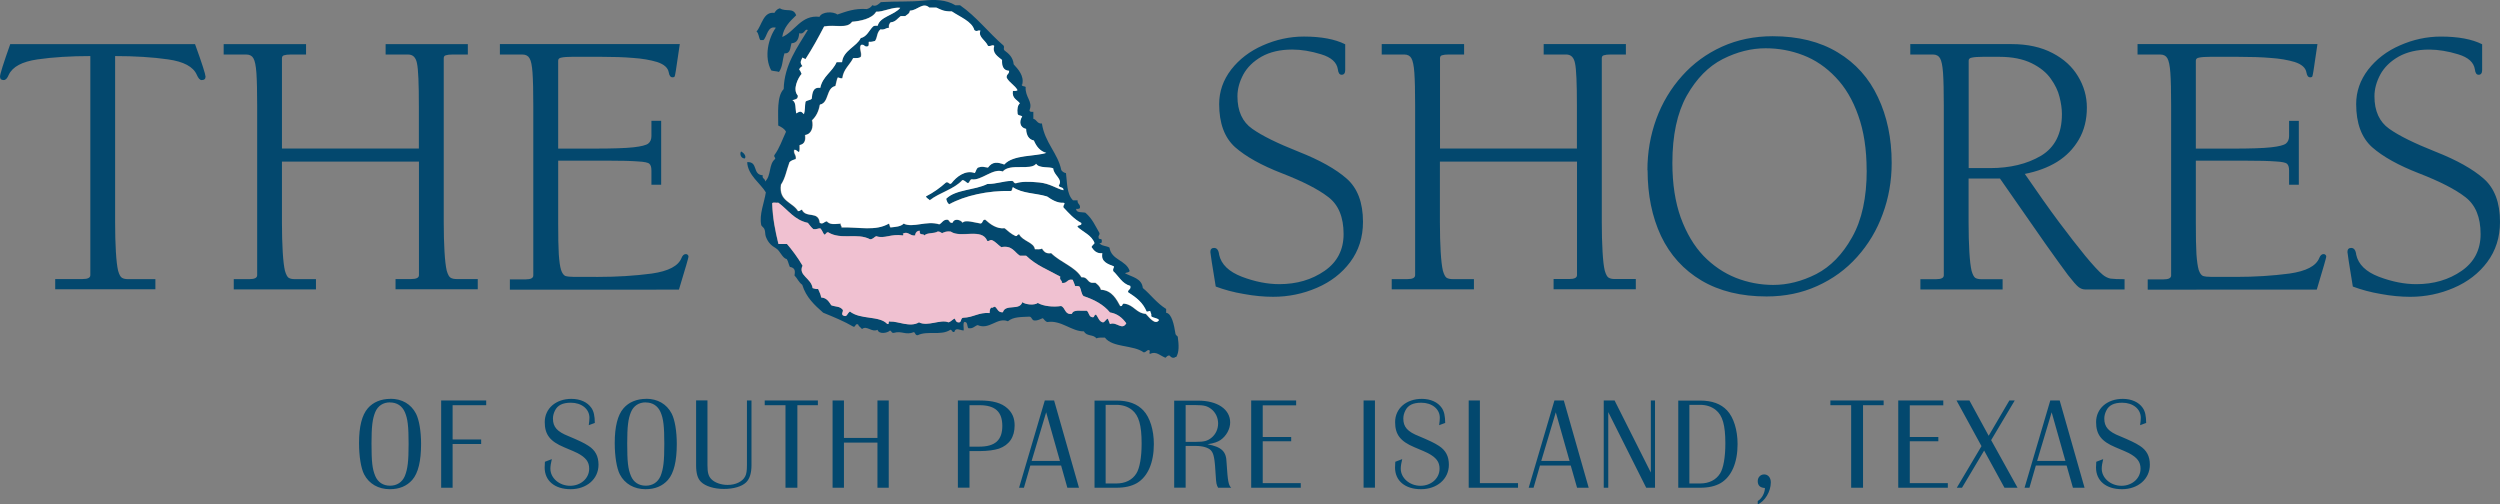
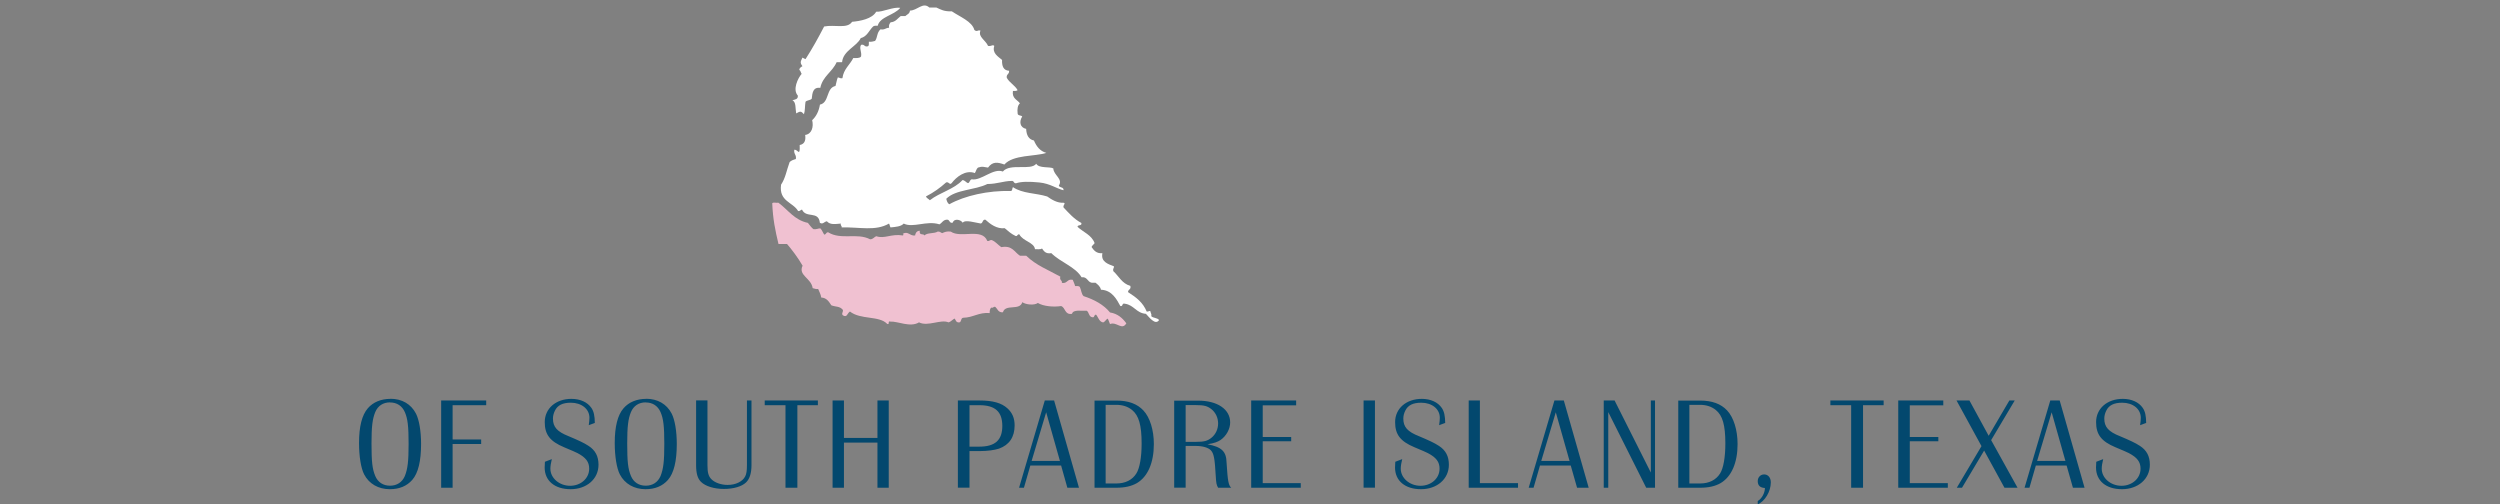
<svg xmlns="http://www.w3.org/2000/svg" id="the_shores_logo_bannerBG" viewBox="0 0  292.52 59.02" width=" 292.52" height="59.02" version="1.1">
  <rect x="0" y="0" width="292.52" height="59.02" fill="#808080" stroke="none" />
-   <path d="m 290.43,5.16 v 3.04 c 0,0.36 -0.14,0.55 -0.41,0.55 -0.25,0 -0.39,-0.21 -0.44,-0.63 -0.12,-0.82 -0.77,-1.41 -1.97,-1.77 -1.18,-0.36 -2.3,-0.54 -3.37,-0.55 -1.41,0 -2.61,0.28 -3.59,0.83 -0.96,0.55 -1.68,1.25 -2.14,2.1 -0.45,0.85 -0.68,1.69 -0.68,2.54 0,1.72 0.58,2.99 1.73,3.8 1.15,0.82 2.97,1.71 5.44,2.69 2.48,0.98 4.35,2.03 5.62,3.15 1.27,1.12 1.9,2.81 1.9,5.05 0,1.81 -0.5,3.37 -1.49,4.7 -0.98,1.31 -2.28,2.32 -3.91,3.02 -1.62,0.7 -3.32,1.05 -5.11,1.05 -1.09,0 -2.24,-0.11 -3.43,-0.33 -1.19,-0.2 -2.29,-0.5 -3.28,-0.87 -0.42,-2.56 -0.63,-3.91 -0.63,-4.04 0,-0.32 0.14,-0.48 0.44,-0.48 0.33,0 0.53,0.27 0.59,0.81 0.25,1.12 1.13,1.98 2.64,2.56 1.53,0.58 2.99,0.87 4.39,0.87 2.04,0 3.8,-0.52 5.29,-1.55 1.49,-1.03 2.23,-2.47 2.23,-4.31 0,-1.98 -0.6,-3.42 -1.79,-4.33 -1.19,-0.92 -3,-1.84 -5.42,-2.78 -2.4,-0.93 -4.23,-1.95 -5.49,-3.06 -1.24,-1.12 -1.86,-2.8 -1.86,-5.05 0,-1.46 0.47,-2.8 1.4,-4.02 0.95,-1.22 2.18,-2.17 3.72,-2.84 1.54,-0.68 3.14,-1.03 4.79,-1.03 2.03,0 3.64,0.3 4.83,0.9 m -40.32,1.2 v -1.22 h 21.05 l -0.46,3.1 c -0.06,0.35 -0.1,0.57 -0.13,0.66 -0.03,0.09 -0.12,0.13 -0.26,0.13 -0.23,0 -0.38,-0.19 -0.44,-0.57 -0.09,-0.54 -0.54,-0.95 -1.36,-1.22 -0.83,-0.25 -1.78,-0.41 -2.84,-0.48 -1.05,-0.09 -2.31,-0.13 -3.78,-0.13 h -3.32 c -0.55,0 -0.97,0.03 -1.25,0.09 -0.26,0.04 -0.39,0.16 -0.39,0.35 v 10.3 h 4.24 c 2.13,0 3.64,-0.05 4.55,-0.15 0.92,-0.1 1.5,-0.25 1.75,-0.44 0.25,-0.2 0.37,-0.5 0.37,-0.87 v -1.79 h 1.14 v 7.48 h -1.14 v -1.66 c 0,-0.39 -0.08,-0.66 -0.24,-0.79 -0.15,-0.15 -0.6,-0.24 -1.36,-0.28 -0.76,-0.06 -1.97,-0.09 -3.63,-0.09 h -5.68 v 7.26 c 0,1.65 0.02,2.88 0.07,3.69 0.06,0.82 0.15,1.42 0.26,1.82 0.13,0.39 0.3,0.63 0.5,0.72 0.22,0.07 0.55,0.11 1.01,0.11 h 2.86 c 2.2,0 4.28,-0.13 6.25,-0.39 1.97,-0.28 3.13,-0.89 3.5,-1.84 0.12,-0.29 0.28,-0.44 0.5,-0.44 0.1,0 0.17,0.03 0.22,0.09 0.06,0.04 0.09,0.12 0.09,0.22 0,0.1 -0.37,1.39 -1.11,3.85 H 251.3 v -1.2 h 1.84 c 0.6,0 0.9,-0.15 0.9,-0.46 v -19.82 c 0,-1.76 -0.03,-3.06 -0.09,-3.89 -0.06,-0.85 -0.18,-1.41 -0.35,-1.7 -0.16,-0.29 -0.44,-0.44 -0.83,-0.44 h -2.65 z m -19.76,0.7 v 12.59 h 2.49 c 2.35,0 4.34,-0.48 5.97,-1.44 1.63,-0.98 2.45,-2.6 2.45,-4.88 0,-0.63 -0.1,-1.3 -0.28,-2.01 -0.17,-0.71 -0.52,-1.43 -1.03,-2.14 -0.5,-0.71 -1.25,-1.32 -2.25,-1.81 -1.01,-0.49 -2.26,-0.74 -3.76,-0.74 h -1.95 c -0.55,0 -0.97,0.03 -1.25,0.09 -0.26,0.04 -0.39,0.16 -0.39,0.35 m -2.91,25.12 v -19.8 c 0,-1.76 -0.03,-3.06 -0.09,-3.89 -0.06,-0.85 -0.18,-1.41 -0.35,-1.7 -0.16,-0.29 -0.44,-0.44 -0.83,-0.44 h -2.65 v -1.22 h 11.83 c 1.88,0 3.48,0.35 4.81,1.05 1.33,0.69 2.32,1.6 2.99,2.73 0.68,1.12 1.03,2.34 1.03,3.65 0,1.41 -0.31,2.66 -0.94,3.74 -0.63,1.08 -1.48,1.95 -2.56,2.62 -1.08,0.66 -2.33,1.12 -3.76,1.4 1.53,2.23 2.86,4.11 4,5.64 1.14,1.52 2.16,2.83 3.08,3.96 0.92,1.11 1.6,1.84 2.05,2.21 0.29,0.23 0.59,0.38 0.9,0.44 0.31,0.04 0.85,0.07 1.64,0.07 v 1.2 h -4.61 c -0.26,0 -0.52,-0.09 -0.77,-0.28 -0.25,-0.19 -0.66,-0.66 -1.25,-1.42 -0.57,-0.76 -1.44,-1.97 -2.62,-3.63 -1.17,-1.68 -2.94,-4.23 -5.33,-7.65 h -3.67 v 5.16 c 0,1.28 0.03,2.43 0.09,3.43 0.06,1.01 0.15,1.74 0.26,2.21 0.13,0.45 0.28,0.73 0.44,0.83 0.18,0.1 0.4,0.15 0.68,0.15 h 2.51 v 1.2 h -9.62 v -1.2 h 1.84 c 0.6,0 0.9,-0.15 0.9,-0.46 m -9.03,-12.28 c 0,-2.46 -0.33,-4.6 -0.98,-6.41 -0.64,-1.82 -1.52,-3.31 -2.65,-4.48 -1.12,-1.18 -2.39,-2.04 -3.8,-2.58 -1.4,-0.54 -2.86,-0.81 -4.39,-0.81 -1.68,0 -3.35,0.42 -5.03,1.27 -1.66,0.85 -3.06,2.27 -4.2,4.28 -1.12,2.01 -1.68,4.63 -1.68,7.87 0,2.45 0.33,4.58 0.98,6.4 0.67,1.82 1.56,3.32 2.67,4.48 1.12,1.15 2.38,2 3.78,2.56 1.4,0.55 2.86,0.83 4.37,0.83 1.68,0 3.35,-0.42 5.03,-1.27 1.67,-0.86 3.07,-2.29 4.2,-4.31 1.14,-2.01 1.71,-4.63 1.71,-7.85 m -25.66,0 c 0,-2.07 0.34,-4.06 1.03,-5.97 0.7,-1.91 1.71,-3.59 3.02,-5.05 1.31,-1.47 2.87,-2.61 4.68,-3.43 1.82,-0.82 3.8,-1.22 5.92,-1.22 3,0 5.54,0.63 7.63,1.9 2.08,1.25 3.65,3 4.7,5.25 1.06,2.23 1.6,4.79 1.6,7.67 0,2.11 -0.35,4.11 -1.05,5.99 -0.68,1.88 -1.68,3.55 -2.99,5.01 -1.3,1.46 -2.86,2.59 -4.68,3.41 -1.81,0.82 -3.78,1.22 -5.92,1.22 -2.97,0 -5.51,-0.62 -7.61,-1.86 -2.1,-1.25 -3.68,-2.99 -4.74,-5.22 -1.05,-2.24 -1.57,-4.81 -1.57,-7.69 m -8.28,-1.01 h -16.02 v 7.13 c 0,1.28 0.03,2.43 0.09,3.43 0.06,1.01 0.15,1.74 0.26,2.21 0.13,0.45 0.28,0.73 0.44,0.83 0.18,0.1 0.4,0.15 0.68,0.15 h 2.51 v 1.2 h -9.62 v -1.2 h 1.84 c 0.6,0 0.89,-0.15 0.9,-0.46 v -19.79 c 0,-1.76 -0.03,-3.06 -0.09,-3.89 -0.06,-0.85 -0.18,-1.41 -0.35,-1.7 -0.16,-0.29 -0.44,-0.44 -0.83,-0.44 h -2.64 v -1.22 h 9.64 v 1.22 h -1.79 c -0.35,0 -0.61,0.03 -0.79,0.09 -0.16,0.04 -0.24,0.16 -0.24,0.35 v 10.56 h 16.02 v -4.96 c 0,-2.65 -0.07,-4.32 -0.22,-5.01 -0.13,-0.68 -0.47,-1.03 -1.03,-1.03 h -2.64 v -1.22 h 9.62 v 1.22 h -1.79 c -0.35,0 -0.61,0.03 -0.79,0.09 -0.16,0.04 -0.24,0.16 -0.24,0.35 v 19.21 c 0,1.28 0.03,2.43 0.09,3.43 0.06,1.01 0.14,1.74 0.26,2.21 0.13,0.45 0.28,0.73 0.46,0.83 0.18,0.1 0.4,0.15 0.68,0.15 h 2.49 v 1.2 h -9.62 v -1.2 h 1.84 c 0.6,0 0.9,-0.15 0.9,-0.46 v -13.29 z m -27.1,-13.75 v 3.04 c 0,0.36 -0.14,0.55 -0.42,0.55 -0.25,0 -0.39,-0.21 -0.44,-0.63 -0.12,-0.82 -0.77,-1.41 -1.97,-1.77 -1.18,-0.36 -2.3,-0.55 -3.37,-0.55 -1.41,0 -2.61,0.28 -3.59,0.83 -0.96,0.55 -1.68,1.25 -2.14,2.1 -0.45,0.85 -0.68,1.69 -0.68,2.54 0,1.72 0.57,2.99 1.73,3.8 1.15,0.82 2.97,1.71 5.44,2.69 2.48,0.98 4.35,2.03 5.62,3.15 1.27,1.12 1.9,2.81 1.9,5.05 0,1.81 -0.5,3.37 -1.49,4.7 -0.98,1.31 -2.28,2.32 -3.91,3.02 -1.62,0.7 -3.32,1.05 -5.12,1.05 -1.09,0 -2.24,-0.11 -3.43,-0.33 -1.2,-0.2 -2.29,-0.5 -3.28,-0.87 -0.42,-2.56 -0.63,-3.91 -0.63,-4.04 0,-0.32 0.15,-0.48 0.44,-0.48 0.33,0 0.53,0.27 0.59,0.81 0.25,1.12 1.13,1.97 2.65,2.56 1.53,0.58 2.99,0.87 4.39,0.87 2.04,0 3.8,-0.52 5.29,-1.55 1.49,-1.03 2.23,-2.47 2.23,-4.31 0,-1.98 -0.6,-3.43 -1.79,-4.33 -1.19,-0.92 -3,-1.84 -5.42,-2.78 -2.4,-0.93 -4.23,-1.95 -5.49,-3.06 -1.24,-1.12 -1.86,-2.8 -1.86,-5.05 0,-1.46 0.47,-2.8 1.4,-4.02 0.95,-1.22 2.19,-2.17 3.72,-2.84 1.54,-0.68 3.14,-1.03 4.79,-1.03 2.02,0 3.63,0.3 4.83,0.9 m -98.9,1.2 v -1.22 h 21.05 l -0.46,3.1 c -0.06,0.35 -0.1,0.57 -0.13,0.66 -0.03,0.09 -0.12,0.13 -0.26,0.13 -0.23,0 -0.38,-0.19 -0.44,-0.57 -0.09,-0.54 -0.54,-0.95 -1.36,-1.22 -0.83,-0.25 -1.78,-0.41 -2.84,-0.48 -1.05,-0.09 -2.31,-0.13 -3.78,-0.13 h -3.32 c -0.55,0 -0.97,0.03 -1.25,0.09 -0.26,0.04 -0.39,0.16 -0.39,0.35 v 10.3 h 4.24 c 2.13,0 3.64,-0.05 4.55,-0.15 0.92,-0.1 1.5,-0.25 1.75,-0.44 0.25,-0.2 0.37,-0.5 0.37,-0.87 v -1.79 h 1.14 v 7.48 h -1.14 v -1.66 c 0,-0.39 -0.08,-0.66 -0.24,-0.79 -0.15,-0.15 -0.6,-0.24 -1.36,-0.28 -0.76,-0.06 -1.97,-0.09 -3.63,-0.09 h -5.68 v 7.26 c 0,1.65 0.02,2.88 0.07,3.69 0.06,0.82 0.14,1.42 0.26,1.82 0.13,0.39 0.3,0.63 0.5,0.72 0.22,0.07 0.55,0.11 1,0.11 H 70 c 2.2,0 4.28,-0.13 6.25,-0.39 1.97,-0.28 3.13,-0.89 3.5,-1.84 0.12,-0.29 0.28,-0.44 0.5,-0.44 0.1,0 0.17,0.03 0.22,0.09 0.06,0.04 0.09,0.12 0.09,0.22 0,0.1 -0.37,1.39 -1.12,3.85 H 59.66 v -1.2 h 1.84 c 0.6,0 0.9,-0.15 0.9,-0.46 v -19.82 c 0,-1.76 -0.03,-3.06 -0.09,-3.89 -0.06,-0.85 -0.17,-1.41 -0.35,-1.7 -0.16,-0.29 -0.44,-0.44 -0.83,-0.44 h -2.65 z m -9.48,12.53 H 32.99 v 7.13 c 0,1.28 0.03,2.43 0.09,3.43 0.06,1.01 0.15,1.74 0.26,2.21 0.13,0.45 0.28,0.73 0.44,0.83 0.17,0.1 0.4,0.15 0.68,0.15 h 2.51 v 1.2 h -9.62 v -1.2 h 1.84 c 0.6,0 0.9,-0.15 0.9,-0.46 v -19.79 c 0,-1.76 -0.03,-3.06 -0.09,-3.89 -0.06,-0.85 -0.18,-1.41 -0.35,-1.7 -0.16,-0.29 -0.44,-0.44 -0.83,-0.44 h -2.65 v -1.22 h 9.64 v 1.22 h -1.79 c -0.35,0 -0.61,0.03 -0.79,0.09 -0.16,0.04 -0.24,0.16 -0.24,0.35 v 10.56 h 16.02 v -4.96 c 0,-2.65 -0.07,-4.32 -0.22,-5.01 -0.13,-0.68 -0.47,-1.03 -1.03,-1.03 h -2.64 v -1.22 h 9.62 v 1.22 h -1.79 c -0.35,0 -0.61,0.03 -0.79,0.09 -0.16,0.04 -0.24,0.16 -0.24,0.35 v 19.21 c 0,1.28 0.03,2.43 0.09,3.43 0.06,1.01 0.15,1.74 0.26,2.21 0.13,0.45 0.28,0.73 0.46,0.83 0.17,0.1 0.4,0.15 0.68,0.15 h 2.49 v 1.2 h -9.62 v -1.2 h 1.84 c 0.6,0 0.9,-0.15 0.9,-0.46 v -13.29 z m -30.83,13.74 v 1.2 H 6.46 v -1.2 h 3.21 c 0.6,0 0.9,-0.15 0.9,-0.46 v -25.63 c -2.32,0 -4.38,0.13 -6.19,0.39 -1.79,0.26 -2.91,0.86 -3.35,1.79 -0.17,0.42 -0.37,0.63 -0.59,0.63 -0.29,0 -0.44,-0.14 -0.44,-0.41 0,-0.27 0.4,-1.55 1.2,-3.8 h 21.62 c 0.82,2.26 1.22,3.53 1.23,3.8 0,0.28 -0.15,0.41 -0.46,0.41 -0.2,0 -0.39,-0.21 -0.57,-0.63 -0.41,-0.93 -1.52,-1.53 -3.34,-1.79 -1.81,-0.26 -3.88,-0.39 -6.21,-0.39 v 19.48 c 0,1.28 0.03,2.43 0.09,3.43 0.06,1.01 0.15,1.74 0.26,2.21 0.13,0.45 0.28,0.73 0.46,0.83 0.17,0.1 0.4,0.15 0.68,0.15 h 3.21 z" id="the_shores" fill="#03486e" />
  <path d="m 238.36,53.93 1.7,-5.69 1.61,5.69 z m 2.63,-7.07 h -1.09 l -3.01,10.21 h 0.57 l 0.75,-2.6 h 3.6 l 0.74,2.6 h 1.36 l -2.91,-10.21 z m -12.03,10.21 h 0.61 l 2.59,-4.35 2.38,4.35 h 1.53 l -3.09,-5.57 2.76,-4.64 h -0.63 l -2.42,4.13 -2.25,-4.13 h -1.51 l 2.92,5.34 z m -5.5,-5.44 h 3.34 v -0.5 h -3.34 v -3.7 h 3.92 v -0.57 h -5.27 v 10.21 h 5.8 v -0.54 h -4.45 z m -5.47,-4.22 h 2.41 v -0.55 h -6.23 v 0.55 h 2.43 v 9.66 h 1.39 z m -12.32,11.6 c 0.84,-0.35 1.53,-1.5 1.53,-2.57 0,-0.55 -0.32,-0.93 -0.78,-0.93 -0.43,0 -0.75,0.34 -0.75,0.78 0,0.52 0.28,0.78 0.84,0.81 0,0.58 -0.38,1.27 -0.84,1.52 v 0.4 z m -8,-2.45 v -9.19 h 1.24 c 0.75,0 1.35,0.2 1.85,0.6 0.8,0.64 1.12,1.78 1.12,3.92 0,1.62 -0.23,2.89 -0.61,3.5 -0.49,0.78 -1.3,1.18 -2.36,1.18 h -1.24 z m -1.3,0.51 h 2.54 c 1.01,0 1.79,-0.18 2.43,-0.55 1.27,-0.76 1.97,-2.39 1.97,-4.56 0,-1.65 -0.46,-3.12 -1.22,-3.93 -0.73,-0.78 -1.76,-1.16 -3.17,-1.16 h -2.55 z m -8.19,0 v -8.85 l 4.44,8.85 h 1.03 v -10.21 h -0.49 v 8.43 l -4.24,-8.43 h -1.27 v 10.21 z m -7.84,-3.14 1.7,-5.69 1.61,5.69 h -3.3 z m 2.63,-7.07 h -1.09 l -3.01,10.21 h 0.57 l 0.75,-2.6 h 3.6 l 0.74,2.6 h 1.36 l -2.91,-10.21 z m 68.15,2.63 c -0.01,-0.84 -0.12,-1.35 -0.4,-1.76 -0.46,-0.67 -1.3,-1.06 -2.34,-1.06 -1.82,0 -3.12,1.13 -3.12,2.72 0,1.45 0.61,2.25 2.26,2.94 0.89,0.37 1.41,0.6 1.58,0.69 0.98,0.52 1.36,1.03 1.36,1.82 0,1.13 -0.98,2 -2.23,2 -1.25,0 -2.31,-0.89 -2.31,-2 0,-0.31 0.06,-0.67 0.17,-1.12 l -0.81,0.31 c -0.02,0.28 -0.03,0.55 -0.03,0.67 0,1.56 1.18,2.54 3.04,2.54 1.86,0 3.26,-1.18 3.26,-2.86 0,-1 -0.37,-1.7 -1.18,-2.22 -0.52,-0.34 -1.15,-0.63 -2.31,-1.12 -1.36,-0.53 -1.84,-1.09 -1.84,-2.06 0,-0.32 0.08,-0.63 0.23,-0.93 0.31,-0.64 0.9,-0.93 1.87,-0.93 1.26,0 2.17,0.74 2.17,1.76 0,0.21 -0.03,0.54 -0.08,0.87 l 0.7,-0.26 z m -73.5,7.04 h -4.46 v -9.67 h -1.31 v 10.21 h 5.77 z m -8.52,-7.04 c -0.01,-0.84 -0.12,-1.35 -0.4,-1.76 -0.46,-0.67 -1.3,-1.06 -2.34,-1.06 -1.82,0 -3.12,1.13 -3.12,2.72 0,1.45 0.61,2.25 2.26,2.94 0.89,0.37 1.41,0.6 1.58,0.69 0.98,0.52 1.36,1.03 1.36,1.82 0,1.13 -0.98,2 -2.23,2 -1.25,0 -2.31,-0.89 -2.31,-2 0,-0.31 0.06,-0.67 0.17,-1.12 l -0.81,0.31 c -0.01,0.28 -0.03,0.55 -0.03,0.67 0,1.56 1.18,2.54 3.04,2.54 1.86,0 3.26,-1.18 3.26,-2.86 0,-1 -0.37,-1.7 -1.18,-2.22 -0.52,-0.34 -1.15,-0.63 -2.31,-1.12 -1.36,-0.53 -1.84,-1.09 -1.84,-2.06 0,-0.32 0.08,-0.63 0.23,-0.93 0.31,-0.64 0.9,-0.93 1.87,-0.93 1.26,0 2.17,0.74 2.17,1.76 0,0.21 -0.03,0.54 -0.08,0.87 l 0.7,-0.26 z m -9.55,7.57 h 1.33 v -10.2 h -1.33 z m -7.35,-0.53 h -4.45 v -4.9 h 3.33 v -0.5 h -3.33 v -3.7 h 3.91 v -0.57 h -5.26 v 10.21 h 5.8 z m -13.47,-4.82 v -4.31 h 1.22 c 0.93,0 1.33,0.11 1.79,0.47 0.5,0.4 0.79,1.01 0.79,1.68 0,0.67 -0.29,1.28 -0.79,1.68 -0.46,0.37 -0.86,0.47 -1.79,0.47 h -1.22 z m -1.35,5.35 h 1.35 v -4.88 h 1.22 c 0.77,0 1.45,0.2 1.73,0.51 0.35,0.37 0.46,0.96 0.57,2.97 0.06,0.93 0.08,1.04 0.28,1.41 h 1.53 c -0.32,-0.32 -0.4,-0.73 -0.54,-2.92 -0.03,-1.33 -0.55,-1.84 -2.23,-2.17 0.76,-0.12 1.18,-0.26 1.53,-0.5 0.67,-0.47 1.12,-1.28 1.12,-2.05 0,-1.54 -1.49,-2.55 -3.73,-2.55 h -2.82 v 10.2 z m -8.01,-0.5 v -9.19 h 1.24 c 0.75,0 1.35,0.2 1.85,0.6 0.79,0.64 1.12,1.78 1.12,3.92 0,1.62 -0.23,2.89 -0.61,3.5 -0.49,0.78 -1.3,1.18 -2.36,1.18 h -1.24 z m -1.3,0.51 h 2.54 c 1.01,0 1.79,-0.18 2.43,-0.55 1.27,-0.76 1.97,-2.39 1.97,-4.56 0,-1.65 -0.46,-3.12 -1.22,-3.93 -0.73,-0.78 -1.76,-1.16 -3.17,-1.16 h -2.55 z m -7.36,-3.14 1.7,-5.69 1.61,5.69 z m 2.63,-7.07 h -1.09 l -3.01,10.21 h 0.57 l 0.75,-2.6 h 3.6 l 0.73,2.6 h 1.36 z m -9.9,5.4 v -4.85 h 1.15 c 1.85,0 2.69,0.76 2.69,2.43 0,1.67 -0.86,2.42 -2.69,2.42 z m -1.36,4.8 h 1.36 v -4.28 h 1.18 c 0.93,0 1.73,-0.11 2.28,-0.29 1.19,-0.43 1.82,-1.35 1.82,-2.71 0,-0.84 -0.26,-1.47 -0.84,-2 -0.69,-0.63 -1.7,-0.92 -3.26,-0.92 h -2.54 z m -8.09,-10.2 h -1.32 v 4.38 h -3.92 v -4.38 h -1.33 v 10.21 h 1.33 v -5.28 h 3.92 v 5.28 h 1.32 z m -12.08,10.21 h 1.39 v -9.66 h 2.4 v -0.55 h -6.22 v 0.55 h 2.43 z m -4.01,-10.21 h -0.5 v 7.57 c 0,0.63 -0.06,1.04 -0.21,1.32 -0.32,0.61 -1.12,0.99 -2.06,0.99 -0.74,0 -1.49,-0.26 -1.88,-0.66 -0.35,-0.34 -0.47,-0.78 -0.47,-1.64 v -7.59 h -1.33 v 7.57 c 0,0.96 0.17,1.56 0.57,1.96 0.52,0.51 1.53,0.83 2.68,0.83 1.15,0 2.1,-0.29 2.59,-0.76 0.43,-0.41 0.64,-1.09 0.64,-2.02 v -7.57 z m -12.34,0.23 c 0.8,0 1.41,0.4 1.73,1.13 0.34,0.78 0.44,1.68 0.44,3.73 0,2.05 -0.11,2.92 -0.44,3.75 -0.31,0.72 -0.92,1.13 -1.73,1.13 -0.81,0 -1.42,-0.4 -1.73,-1.13 -0.35,-0.83 -0.44,-1.67 -0.44,-3.83 0,-1.96 0.11,-2.86 0.44,-3.66 0.31,-0.73 0.92,-1.13 1.73,-1.13 m 0.05,-0.41 c -1.1,0 -2.03,0.38 -2.65,1.1 -0.69,0.79 -1.03,2.16 -1.03,4.05 0,1.58 0.23,2.98 0.6,3.69 0.57,1.1 1.67,1.73 3,1.73 1.12,0 2,-0.37 2.63,-1.09 0.69,-0.79 1.03,-2.19 1.03,-4.21 0,-1.5 -0.23,-2.83 -0.6,-3.55 -0.58,-1.12 -1.65,-1.73 -2.98,-1.73 m -6.01,2.83 c -0.01,-0.84 -0.12,-1.35 -0.4,-1.76 -0.46,-0.67 -1.3,-1.06 -2.34,-1.06 -1.82,0 -3.12,1.13 -3.12,2.72 0,1.45 0.61,2.25 2.26,2.94 0.89,0.37 1.41,0.6 1.58,0.69 0.98,0.52 1.36,1.03 1.36,1.82 0,1.13 -0.98,2 -2.23,2 -1.25,0 -2.31,-0.89 -2.31,-2 0,-0.31 0.06,-0.67 0.17,-1.12 l -0.81,0.31 c -0.02,0.28 -0.03,0.55 -0.03,0.67 0,1.56 1.18,2.54 3.04,2.54 1.86,0 3.26,-1.18 3.26,-2.86 0,-1 -0.37,-1.7 -1.18,-2.22 -0.52,-0.34 -1.15,-0.63 -2.31,-1.12 -1.36,-0.53 -1.84,-1.09 -1.84,-2.06 0,-0.32 0.08,-0.63 0.23,-0.93 0.31,-0.64 0.9,-0.93 1.87,-0.93 1.25,0 2.17,0.74 2.17,1.76 0,0.21 -0.03,0.54 -0.08,0.87 l 0.7,-0.26 z m -16.64,2.46 h 3.34 v -0.53 h -3.34 v -4.01 h 3.93 v -0.55 h -5.27 v 10.21 h 1.34 z m -7.32,-4.86 c 0.8,0 1.41,0.4 1.73,1.13 0.34,0.78 0.44,1.68 0.44,3.73 0,2.05 -0.11,2.92 -0.44,3.75 -0.31,0.72 -0.92,1.13 -1.73,1.13 -0.81,0 -1.42,-0.4 -1.73,-1.13 -0.35,-0.83 -0.44,-1.67 -0.44,-3.83 0,-1.96 0.11,-2.86 0.44,-3.66 0.31,-0.73 0.92,-1.13 1.73,-1.13 m 0.05,-0.41 c -1.1,0 -2.03,0.38 -2.65,1.1 -0.69,0.79 -1.03,2.16 -1.03,4.05 0,1.58 0.23,2.98 0.6,3.69 0.57,1.1 1.67,1.73 3,1.73 1.12,0 2,-0.37 2.63,-1.09 0.69,-0.79 1.03,-2.19 1.03,-4.21 0,-1.5 -0.23,-2.83 -0.6,-3.55 -0.58,-1.12 -1.65,-1.73 -2.98,-1.73" id="of_spi" fill="#03486e" />
-   <path id="shell-outline" style="display:inline" d="m 86.71,17.72 c 0.27,0.13 0.65,0.51 0.45,0.82 -0.43,0.03 -0.66,-0.5 -0.45,-0.82 m 4.36,10.82 h 1 c 0.56,0.65 1.28,1.61 1.82,2.54 -0.54,1.14 1.02,1.45 1.18,2.63 0.21,0.03 0.34,0.14 0.64,0.09 0.12,0.33 0.31,0.6 0.36,1 0.66,0.04 0.9,0.49 1.18,0.91 0.51,0.2 1.01,0.07 1.36,0.55 0.03,0.28 -0.21,0.43 0,0.63 0.51,0.28 0.44,-0.2 0.82,-0.45 1.25,0.99 3.43,0.46 4.36,1.45 0.35,0.13 0.02,-0.41 0.36,-0.27 0.88,-0.06 2.33,0.72 3.36,0.09 1.03,0.53 2.55,-0.4 3.45,0 0.31,-0.08 0.45,-0.34 0.73,-0.45 0.12,0.21 0.16,0.51 0.55,0.45 0.27,-0.06 0.14,-0.52 0.45,-0.54 1.19,-0.02 1.78,-0.64 3.09,-0.55 0,-0.28 0.04,-0.5 0.18,-0.64 0.26,0.07 0.24,-0.13 0.46,-0.09 0.29,0.23 0.34,0.69 0.91,0.64 0.29,-1.02 1.96,-0.14 2.27,-1.18 0.39,0.28 1.38,0.4 1.82,0.09 0.64,0.39 1.83,0.5 2.72,0.36 0.53,0.19 0.4,1.05 1.27,0.91 0.15,-0.55 1.07,-0.32 1.73,-0.36 0.26,0.16 0.24,0.61 0.54,0.73 0.45,0.17 0.24,-0.3 0.55,-0.27 0.26,0.31 0.34,0.81 0.82,0.91 0.25,-0.08 0.32,-0.34 0.54,-0.45 0.12,0.18 0.17,0.43 0.27,0.64 0.78,-0.33 1.4,0.8 1.91,-0.09 -0.45,-0.61 -1,-1.12 -1.91,-1.27 -0.75,-0.92 -1.84,-1.49 -3.09,-1.91 -0.27,-0.24 -0.28,-0.75 -0.45,-1.09 -0.11,-0.1 -0.32,-0.1 -0.55,-0.09 -0.06,-0.28 -0.19,-0.47 -0.27,-0.73 -0.68,-0.14 -0.61,0.48 -1.27,0.36 0.05,-0.35 -0.32,-0.29 -0.18,-0.73 -1.49,-0.83 -2.8,-1.3 -4,-2.45 h -0.73 c -0.65,-0.41 -0.88,-1.24 -2.18,-1 -0.38,-0.25 -0.65,-0.63 -1.09,-0.82 -0.28,-0.07 -0.27,0.16 -0.55,0.09 -0.6,-1.57 -3.11,-0.28 -4.27,-1.09 -0.46,-0.06 -0.73,0.05 -1,0.18 -0.19,-0.05 -0.26,-0.22 -0.54,-0.18 -0.4,0.27 -1.23,0.1 -1.54,0.45 -0.11,-0.26 -0.63,0.07 -0.55,-0.55 -0.42,0 -0.54,0.38 -0.54,0.55 -0.59,0.1 -0.87,-0.58 -1.45,-0.18 0.09,0 0.12,0.16 0,0.18 -1.35,-0.22 -2.13,0.43 -3.09,0.09 -0.27,0.1 -0.36,0.36 -0.73,0.36 -1.53,-0.8 -3.39,0.12 -4.91,-0.82 -0.26,-0.01 -0.21,0.27 -0.46,0.27 -0.16,-0.23 -0.26,-0.53 -0.45,-0.73 -0.3,0 -0.45,0.15 -0.82,0.09 -0.25,-0.2 -0.43,-0.48 -0.64,-0.73 -1.6,-0.34 -2.33,-1.54 -3.45,-2.36 -0.22,0.06 -0.66,-0.11 -0.73,0.09 0.07,1.81 0.34,3.1 0.73,4.72 m 11.45,-27.17 c -0.47,0.84 -1.87,1.1 -2.82,1.18 -0.56,0.86 -2.04,0.3 -3.27,0.55 -0.72,1.38 -1.32,2.48 -2.18,3.82 -0.14,-0.05 -0.23,-0.13 -0.36,-0.18 -0.21,0.47 -0.31,0.58 0,1 -0.16,0.12 -0.36,0.19 -0.36,0.45 0.16,0.08 0.17,0.32 0.27,0.45 -0.43,0.5 -1.1,1.84 -0.45,2.54 0.05,0.45 -0.33,0.46 -0.64,0.55 0.47,0.2 0.35,0.99 0.45,1.55 0.47,-0.27 0.56,-0.29 0.91,0.09 0.14,-0.4 0.1,-0.99 0.18,-1.45 0.17,-0.2 0.56,-0.16 0.73,-0.36 0.07,-0.69 0.14,-1.38 1,-1.27 0.28,-1.36 1.41,-1.86 1.91,-3 h 0.64 c 0.11,-1.36 1.75,-1.85 2.18,-2.82 0.76,-0.18 0.98,-0.9 1.45,-1.36 0.11,-0.11 0.32,-0.1 0.54,-0.09 0.26,-1.06 1.92,-1.22 2.64,-2.09 -0.83,-0.14 -2.06,0.51 -2.82,0.45 m 11.45,2.18 c -0.28,-1.01 -1.7,-1.54 -2.63,-2.18 -0.96,0.01 -1.26,-0.2 -1.82,-0.45 h -0.82 c -0.76,-0.69 -1.39,0.35 -2.27,0.36 -0.03,0.37 -0.34,0.45 -0.54,0.64 h -0.54 c -0.37,0.27 -0.59,0.69 -1.18,0.73 -0.12,0.15 -0.24,0.31 -0.18,0.64 -0.4,0 -0.51,0.28 -1,0.18 -0.45,0.4 -0.32,0.95 -0.64,1.36 -0.22,0.06 -0.42,0.13 -0.73,0.09 0,0.24 0.05,0.53 -0.18,0.55 -0.37,0.07 -0.31,-0.29 -0.73,-0.18 -0.25,0.39 0.11,0.83 0,1.36 -0.15,0.21 -0.53,0.2 -0.91,0.18 -0.4,0.81 -1.14,1.29 -1.27,2.36 -0.28,0.07 -0.33,-0.09 -0.54,-0.09 -0.13,0.29 -0.17,0.67 -0.27,1 -1.11,0.22 -0.71,1.96 -1.82,2.18 -0.13,0.78 -0.43,1.38 -0.91,1.82 0.19,0.8 -0.05,1.63 -0.82,1.73 0.07,0.48 0.04,1.06 -0.64,1.18 -0.02,0.28 0.06,0.67 -0.09,0.82 -0.19,-0.08 -0.27,-0.28 -0.54,-0.27 -0.09,0.51 0.27,0.58 0.18,1.09 -0.28,0.08 -0.56,0.17 -0.73,0.36 -0.38,1.04 -0.47,1.83 -1,2.63 -0.27,1.97 1.38,2.01 2,3.09 0.23,0.01 0.28,-0.14 0.45,-0.18 0.48,1.06 1.94,0.09 2.09,1.54 0.37,0.22 0.48,-0.12 0.82,-0.18 0.37,0.44 0.93,0.33 1.64,0.27 -0.07,0.26 0.13,0.24 0.09,0.45 2.11,-0.06 3.94,0.46 5.54,-0.45 0.09,0.12 0.09,0.34 0.18,0.45 0.6,-0.07 1.23,-0.1 1.54,-0.45 1.1,0.55 2.68,-0.39 4.18,0.09 0.32,-0.17 0.43,-0.54 0.91,-0.55 0.32,0.01 0.22,0.45 0.64,0.36 0.19,-0.56 0.94,-0.36 1.18,0 0.26,-0.4 1.48,0 2.09,0.09 0.3,-0.03 0.18,-0.48 0.55,-0.45 0.57,0.52 1.35,1.11 2.27,1 0.4,0.33 0.78,0.68 1.27,0.91 0.28,0.07 0.17,-0.25 0.45,-0.18 0.39,0.78 1.73,0.92 1.82,1.73 0.28,-0.02 0.67,0.06 0.82,-0.09 0.23,0.32 0.43,0.66 1.09,0.55 1.09,1.08 2.81,1.59 3.54,2.82 0.69,-0.08 0.67,0.54 1.18,0.64 h 0.45 c 0.27,0.21 0.55,0.42 0.64,0.82 1.33,0.05 1.87,1.2 2.27,1.91 0.35,0.08 0.15,-0.4 0.54,-0.27 1.07,0.15 1.32,1.1 2.45,1.18 0.32,0.32 1.11,1.41 1.54,0.73 -0.18,-0.28 -0.68,-0.23 -0.91,-0.45 0.07,-0.28 -0.09,-0.33 -0.09,-0.55 -0.17,-0.17 -0.16,0.05 -0.45,0 -0.43,-1.04 -1.18,-1.63 -2.18,-2.27 0,-0.34 0.39,-0.28 0.27,-0.73 -0.98,-0.26 -1.35,-1.13 -2,-1.73 -0.07,-0.28 0.09,-0.33 0.09,-0.55 -0.74,-0.29 -1.56,-0.56 -1.36,-1.54 -0.71,0.05 -1,-0.33 -1.27,-0.73 0.08,-0.19 0.25,-0.29 0.36,-0.45 -0.35,-0.95 -1.33,-1.27 -2,-1.91 0,-0.3 0.54,-0.06 0.45,-0.45 -0.85,-0.45 -1.45,-1.15 -2.09,-1.82 -0.08,-0.29 0.32,-0.48 0,-0.55 -0.69,0.07 -1.38,-0.36 -1.91,-0.73 -1.32,-0.41 -2.89,-0.33 -4,-1.09 -0.13,0.12 -0.04,0.44 -0.27,0.45 -2.61,-0.08 -5.39,0.55 -7.18,1.54 -0.22,-0.11 -0.29,-0.37 -0.36,-0.64 1.08,-1.1 3.37,-0.99 4.81,-1.73 1.19,-0.02 1.81,-0.35 2.82,-0.36 0.32,-0.05 0.22,0.32 0.55,0.27 0.58,-0.2 1.5,-0.22 2.72,-0.09 1.26,0.13 2,0.72 2.82,0.91 0.05,-0.42 -0.47,-0.26 -0.55,-0.55 0.53,-0.76 -0.61,-1.21 -0.64,-2 -0.37,-0.24 -1.7,0.03 -2,-0.55 -0.65,0.84 -3.05,-0.11 -3.91,0.91 -1.13,-0.44 -2.53,1.11 -3.63,0.91 -0.26,0.04 -0.22,0.39 -0.45,0.45 -0.24,-0.1 -0.34,-0.33 -0.64,-0.36 -0.97,1.09 -2.66,1.46 -3.82,2.36 -0.14,-0.17 -0.38,-0.23 -0.45,-0.45 0.89,-0.45 1.66,-1 2.36,-1.64 0.35,-0.09 0.37,0.35 0.64,0.09 0.55,-0.72 1.62,-1.59 2.72,-1.18 0.14,-0.2 0.18,-0.49 0.36,-0.64 0.59,-0.17 0.54,-0.08 1.18,0 0.52,-0.72 1.08,-0.67 1.91,-0.36 1.03,-1.17 3.63,-0.93 4.91,-1.36 -0.75,-0.22 -1.17,-0.77 -1.45,-1.45 -0.62,-0.14 -0.88,-0.64 -0.91,-1.36 -0.73,-0.15 -0.84,-0.86 -0.46,-1.45 -0.14,-0.16 -0.53,-0.07 -0.54,-0.36 -0.06,-0.54 0.02,-0.95 0.27,-1.18 -0.32,-0.44 -0.95,-0.57 -0.82,-1.45 0.22,0.01 0.44,0.01 0.55,-0.09 -0.33,-0.58 -0.96,-0.86 -1.27,-1.45 -0.07,-0.43 0.32,-0.4 0.27,-0.82 -0.65,-0.04 -0.85,-0.54 -0.82,-1.27 -0.46,-0.38 -1.19,-0.79 -0.91,-1.64 -0.2,-0.2 -0.37,0.09 -0.73,0 -0.29,-0.67 -1.15,-1.04 -0.91,-1.73 -0.34,-0.17 -0.37,0.19 -0.73,-0.09 m 5.63,6.36 c 0.01,0.23 0.34,0.15 0.46,0.27 -0.08,1.22 0.88,1.67 0.45,2.72 0.01,0.2 0.23,0.2 0.45,0.18 v 0.82 c 0.42,0.1 0.43,0.6 1,0.55 0.35,2.27 1.88,3.49 2.27,5.45 0.12,0.18 0.3,0.31 0.55,0.36 0.14,1.01 0.06,2.44 0.82,3.18 h 0.54 c -0.06,0.46 0.36,0.42 0.27,0.91 -0.1,0.08 -0.24,0.12 -0.45,0.09 0.02,0.5 0.68,0.35 1.09,0.45 0.84,0.72 1.16,1.56 1.64,2.36 0.07,0.28 -0.16,0.27 -0.09,0.55 -0.04,0.25 0.34,0.09 0.36,0.27 0.03,0.24 0.03,0.45 -0.27,0.36 0.2,0.37 0.83,0.32 1.18,0.54 0.22,1.48 1.94,1.45 2.36,2.73 -0.07,0.21 -0.38,0.16 -0.55,0.27 0.82,0.45 1.97,0.58 2.09,1.73 0.88,0.72 1.6,1.75 2.73,2.45 v 0.45 c 0.65,0.07 0.93,1.41 1.09,2.45 0.03,0.2 0.26,0.27 0.27,0.36 0.14,1 0.16,1.81 -0.18,2.36 -0.15,-0.03 -0.16,0.09 -0.27,0.09 -0.31,0.03 -0.39,-0.16 -0.54,-0.27 -0.23,0 -0.32,0.17 -0.45,0.27 -0.64,-0.24 -1.07,-0.81 -1.82,-0.45 -0.17,-0.16 0.11,-0.27 -0.09,-0.45 -0.32,-0.02 -0.33,0.27 -0.64,0.27 -1.2,-0.89 -3.65,-0.53 -4.54,-1.73 -0.37,0 -0.74,-0.02 -1,0.09 -0.35,-0.5 -1.13,-0.19 -1.45,-0.82 -1.41,0.04 -2.65,-1.34 -4.27,-1.09 -0.27,-0.06 -0.37,-0.3 -0.54,-0.45 -0.32,0.1 -0.55,0.3 -1,0.27 -0.31,-0.03 -0.26,-0.4 -0.55,-0.45 -1.05,0.06 -1.86,0 -2.54,0.54 -1.25,-0.51 -2.15,1.05 -3.54,0.45 -0.37,0.11 -0.52,0.45 -1.09,0.36 -0.17,-0.23 -0.04,-0.75 -0.46,-0.73 -0.21,0.16 -0.03,0.69 -0.09,1 -0.5,-0.04 -0.93,-0.4 -1.09,0.18 -0.29,0.04 -0.24,-0.24 -0.45,-0.27 -1.09,0.74 -2.68,0.08 -3.82,0.64 -0.31,0.04 -0.27,-0.27 -0.45,-0.36 -0.99,0.4 -1.4,-0.19 -2.36,0.09 -0.29,0.04 -0.24,-0.24 -0.45,-0.27 -0.31,0.31 -1.3,0.46 -1.45,-0.09 -0.71,0.33 -1.24,-0.55 -1.82,-0.09 -0.14,-0.19 -0.38,-0.29 -0.45,-0.54 -0.4,-0.13 -0.24,0.31 -0.55,0.27 -1.09,-0.64 -2.32,-1.14 -3.54,-1.64 -1.01,-0.89 -2.01,-1.81 -2.45,-3.27 -0.4,-0.27 -0.58,-0.76 -0.91,-1.09 0.12,-0.6 0.02,-0.9 -0.54,-1 -0.14,-0.28 -0.19,-0.65 -0.36,-0.91 -0.55,-0.13 -0.75,-0.96 -1.27,-1.27 -0.46,-0.28 -0.89,-0.58 -1.18,-1.36 -0.11,-0.29 -0.04,-0.62 -0.18,-0.91 -0.09,-0.18 -0.34,-0.32 -0.36,-0.45 -0.25,-1.25 0.35,-2.58 0.54,-3.82 -0.59,-1.02 -2.13,-2.02 -2.18,-3.54 1.32,-0.07 0.57,1.47 1.82,1.54 -0.11,0.44 0.31,0.35 0.27,0.73 0.76,-0.7 0.39,-2.01 1.18,-2.64 0.04,-0.22 -0.17,-0.2 -0.09,-0.45 0.59,-0.78 0.92,-1.8 1.36,-2.73 -0.18,-0.37 -0.54,-0.55 -0.91,-0.73 0.01,-1.42 -0.19,-3.41 0.64,-4.27 0.06,-2.81 1.62,-4.92 2.82,-6.9 -0.34,-0.25 -0.39,0.58 -1,0.36 -0.06,0.63 -0.23,1.16 -0.91,1.18 -0.16,0.51 -0.09,1.24 -0.82,1.18 -0.27,0.87 -0.19,1.52 -0.64,2.18 -0.26,-0.1 -0.64,-0.08 -0.91,-0.18 -0.86,-1.57 -0.34,-3.78 0.54,-5 -0.99,-0.24 -1,1.02 -1.45,1.45 h -0.36 c -0.21,-0.27 -0.17,-0.8 -0.45,-1 0.64,-0.76 0.8,-2.36 2.09,-2.18 0.16,-0.24 0.32,-0.46 0.64,-0.54 0.72,0.47 1.56,-0.14 1.91,0.82 -0.76,0.72 -1.48,1.45 -1.63,2.54 1.46,-0.61 2.21,-2.63 4.36,-2.36 0.26,-0.61 1.59,-0.66 2.09,-0.27 1.02,-0.34 1.98,-0.74 3.45,-0.64 0.28,-0.08 0.5,-0.22 0.64,-0.45 0.41,0.21 0.75,-0.14 1,-0.36 1.78,-0.12 3.49,-0.01 5,-0.18 1.25,-0.14 2.65,-0.12 3.72,0.55 h 0.55 C 114.27,1.96 115.67,3.83 117.43,5.34 c 0.13,0.27 -0.07,0.31 0.09,0.55 0.52,0.39 1.01,0.81 1.09,1.64 0.51,0.57 1.25,1.33 1,2.36" fill="#03486e" />
  <path id="shell-outside" d="M 105.34,0.92 C 104.62,1.79 102.96,1.95 102.7,3.01 c -0.22,-0.01 -0.44,-0.01 -0.54,0.09 -0.48,0.46 -0.7,1.18 -1.45,1.36 -0.43,0.96 -2.07,1.46 -2.18,2.82 h -0.64 c -0.5,1.14 -1.63,1.64 -1.91,3 -0.86,-0.11 -0.93,0.59 -1,1.27 -0.17,0.2 -0.56,0.16 -0.73,0.36 -0.08,0.47 -0.04,1.05 -0.18,1.45 -0.35,-0.38 -0.44,-0.36 -0.91,-0.09 -0.11,-0.56 0.01,-1.34 -0.45,-1.54 0.31,-0.09 0.69,-0.1 0.64,-0.55 -0.64,-0.71 0.02,-2.05 0.45,-2.54 -0.11,-0.14 -0.11,-0.37 -0.27,-0.45 0,-0.27 0.21,-0.34 0.36,-0.45 -0.31,-0.42 -0.21,-0.53 0,-1 0.13,0.05 0.23,0.14 0.36,0.18 0.86,-1.34 1.46,-2.44 2.18,-3.82 1.23,-0.25 2.71,0.31 3.27,-0.55 0.94,-0.08 2.35,-0.34 2.82,-1.18 0.76,0.06 1.98,-0.59 2.82,-0.45 M 114.7,3.64 c -0.24,0.69 0.62,1.06 0.91,1.73 0.36,0.09 0.53,-0.2 0.73,0 -0.28,0.85 0.45,1.25 0.91,1.64 -0.03,0.73 0.16,1.23 0.82,1.27 0.05,0.41 -0.34,0.38 -0.27,0.82 0.32,0.59 0.95,0.87 1.27,1.45 -0.11,0.1 -0.32,0.1 -0.55,0.09 -0.13,0.89 0.5,1.01 0.82,1.45 -0.26,0.23 -0.33,0.64 -0.27,1.18 0.01,0.29 0.41,0.2 0.54,0.36 -0.38,0.59 -0.28,1.3 0.46,1.45 0.03,0.73 0.29,1.23 0.91,1.36 0.29,0.68 0.7,1.24 1.45,1.45 -1.27,0.43 -3.88,0.19 -4.91,1.36 -0.83,-0.3 -1.39,-0.35 -1.91,0.36 -0.64,-0.08 -0.59,-0.18 -1.18,0 -0.19,0.15 -0.23,0.44 -0.36,0.64 -1.1,-0.41 -2.18,0.46 -2.72,1.18 -0.26,0.26 -0.28,-0.18 -0.64,-0.09 -0.7,0.63 -1.47,1.19 -2.36,1.64 0.07,0.23 0.32,0.29 0.45,0.45 1.15,-0.91 2.84,-1.28 3.82,-2.36 0.3,0.03 0.4,0.27 0.64,0.36 0.24,-0.06 0.19,-0.41 0.45,-0.45 1.1,0.2 2.5,-1.35 3.63,-0.91 0.85,-1.01 3.26,-0.07 3.91,-0.91 0.3,0.57 1.63,0.31 2,0.55 0.02,0.79 1.17,1.23 0.64,2 0.07,0.29 0.6,0.13 0.55,0.55 -0.82,-0.19 -1.56,-0.78 -2.82,-0.91 -1.22,-0.12 -2.14,-0.11 -2.72,0.09 -0.32,0.05 -0.22,-0.32 -0.55,-0.27 -1,0.02 -1.63,0.35 -2.82,0.36 -1.45,0.73 -3.73,0.63 -4.81,1.73 0.07,0.26 0.14,0.52 0.36,0.64 1.78,-1 4.57,-1.63 7.18,-1.55 0.23,0 0.15,-0.34 0.27,-0.45 1.11,0.76 2.68,0.68 4,1.09 0.53,0.37 1.21,0.79 1.91,0.73 0.32,0.07 -0.08,0.25 0,0.55 0.63,0.67 1.24,1.37 2.09,1.82 0.09,0.39 -0.45,0.16 -0.45,0.45 0.67,0.63 1.65,0.95 2,1.91 -0.11,0.16 -0.28,0.26 -0.36,0.45 0.27,0.39 0.56,0.78 1.27,0.73 -0.2,0.99 0.62,1.25 1.36,1.54 0,0.21 -0.16,0.27 -0.09,0.55 0.65,0.59 1.02,1.46 2,1.73 0.12,0.45 -0.28,0.39 -0.27,0.73 1,0.64 1.75,1.23 2.18,2.27 0.29,0.05 0.28,-0.17 0.45,0 0,0.21 0.16,0.27 0.09,0.55 0.23,0.23 0.73,0.18 0.91,0.45 -0.44,0.68 -1.22,-0.41 -1.54,-0.73 -1.13,-0.08 -1.39,-1.03 -2.45,-1.18 -0.4,-0.12 -0.19,0.35 -0.54,0.27 -0.4,-0.71 -0.94,-1.86 -2.27,-1.91 -0.09,-0.4 -0.37,-0.6 -0.64,-0.82 h -0.45 c -0.51,-0.1 -0.49,-0.72 -1.18,-0.64 -0.73,-1.23 -2.45,-1.74 -3.54,-2.82 -0.66,0.11 -0.86,-0.23 -1.09,-0.55 -0.15,0.15 -0.53,0.07 -0.82,0.09 -0.08,-0.8 -1.43,-0.94 -1.82,-1.73 -0.28,-0.07 -0.18,0.25 -0.45,0.18 -0.5,-0.23 -0.88,-0.58 -1.27,-0.91 -0.92,0.11 -1.7,-0.48 -2.27,-1 -0.36,-0.03 -0.25,0.42 -0.55,0.45 -0.61,-0.09 -1.83,-0.49 -2.09,-0.09 -0.24,-0.36 -0.99,-0.56 -1.18,0 -0.42,0.08 -0.32,-0.35 -0.64,-0.36 -0.48,0 -0.59,0.38 -0.91,0.55 -1.49,-0.48 -3.08,0.46 -4.18,-0.09 -0.31,0.35 -0.94,0.39 -1.54,0.45 -0.09,-0.12 -0.09,-0.33 -0.18,-0.45 -1.6,0.92 -3.43,0.39 -5.54,0.45 0.04,-0.22 -0.17,-0.2 -0.09,-0.45 -0.71,0.06 -1.26,0.16 -1.64,-0.27 -0.34,0.06 -0.45,0.4 -0.82,0.18 -0.15,-1.45 -1.61,-0.48 -2.09,-1.55 -0.17,0.04 -0.23,0.2 -0.45,0.18 -0.62,-1.07 -2.27,-1.12 -2,-3.09 0.53,-0.81 0.62,-1.6 1,-2.64 0.17,-0.19 0.45,-0.28 0.73,-0.36 0.09,-0.51 -0.27,-0.58 -0.18,-1.09 0.28,0 0.35,0.19 0.54,0.27 0.15,-0.15 0.07,-0.53 0.09,-0.82 0.67,-0.12 0.71,-0.7 0.64,-1.18 0.77,-0.1 1.01,-0.93 0.82,-1.73 0.47,-0.43 0.78,-1.04 0.91,-1.82 1.11,-0.22 0.7,-1.96 1.82,-2.18 0.1,-0.32 0.14,-0.71 0.27,-1 0.21,0 0.27,0.16 0.54,0.09 0.14,-1.08 0.87,-1.55 1.27,-2.36 0.38,0.01 0.76,0.03 0.91,-0.18 0.11,-0.53 -0.25,-0.97 0,-1.36 0.41,-0.11 0.36,0.25 0.73,0.18 0.23,-0.01 0.18,-0.3 0.18,-0.55 0.31,0.04 0.51,-0.04 0.73,-0.09 0.31,-0.41 0.18,-0.96 0.64,-1.36 0.49,0.1 0.6,-0.18 1,-0.18 -0.06,-0.33 0.06,-0.48 0.18,-0.64 0.59,-0.04 0.82,-0.46 1.18,-0.73 h 0.54 c 0.2,-0.19 0.52,-0.27 0.54,-0.64 0.88,-0.01 1.51,-1.05 2.27,-0.36 h 0.82 C 110.12,1.13 110.42,1.35 111.38,1.33 c 0.94,0.64 2.36,1.17 2.63,2.18 0.36,0.29 0.39,-0.08 0.73,0.09" style="display:inline" fill="#ffffff" />
  <path d="m 90.35,23.81 c 0.07,-0.2 0.51,-0.04 0.73,-0.09 1.12,0.82 1.85,2.02 3.45,2.36 0.21,0.25 0.38,0.52 0.64,0.73 0.37,0.06 0.52,-0.09 0.82,-0.09 0.2,0.2 0.29,0.5 0.45,0.73 0.24,0 0.2,-0.29 0.46,-0.27 1.52,0.94 3.38,0.02 4.91,0.82 0.36,0 0.46,-0.27 0.73,-0.36 0.96,0.34 1.74,-0.31 3.09,-0.09 0.12,-0.02 0.09,-0.18 0,-0.18 0.59,-0.4 0.86,0.29 1.45,0.18 0,-0.16 0.13,-0.55 0.54,-0.55 -0.08,0.62 0.43,0.28 0.55,0.55 0.31,-0.35 1.15,-0.19 1.54,-0.45 0.28,-0.04 0.35,0.13 0.54,0.18 0.27,-0.13 0.54,-0.24 1,-0.18 1.16,0.82 3.67,-0.47 4.27,1.09 0.28,0.07 0.27,-0.16 0.55,-0.09 0.44,0.19 0.71,0.56 1.09,0.82 1.3,-0.24 1.53,0.59 2.18,1 h 0.73 c 1.2,1.15 2.51,1.62 4,2.45 -0.13,0.44 0.23,0.38 0.18,0.73 0.66,0.12 0.59,-0.5 1.27,-0.36 0.08,0.25 0.22,0.45 0.27,0.73 0.22,-0.01 0.44,-0.01 0.55,0.09 0.18,0.34 0.18,0.85 0.45,1.09 1.25,0.41 2.34,0.99 3.09,1.91 0.91,0.15 1.46,0.66 1.91,1.27 -0.51,0.89 -1.13,-0.24 -1.91,0.09 -0.1,-0.2 -0.15,-0.45 -0.27,-0.64 -0.22,0.11 -0.3,0.37 -0.54,0.45 -0.48,-0.1 -0.55,-0.6 -0.82,-0.91 -0.3,-0.03 -0.1,0.45 -0.55,0.27 -0.31,-0.12 -0.28,-0.56 -0.54,-0.73 -0.65,0.04 -1.58,-0.18 -1.73,0.36 -0.87,0.14 -0.74,-0.72 -1.27,-0.91 -0.89,0.14 -2.09,0.03 -2.72,-0.36 -0.44,0.31 -1.43,0.19 -1.82,-0.09 -0.31,1.04 -1.98,0.16 -2.27,1.18 -0.57,0.05 -0.62,-0.41 -0.91,-0.64 -0.22,-0.04 -0.2,0.17 -0.46,0.09 -0.14,0.13 -0.19,0.35 -0.18,0.64 -1.31,-0.1 -1.9,0.52 -3.09,0.55 -0.31,0.02 -0.19,0.48 -0.45,0.54 -0.39,0.05 -0.42,-0.24 -0.55,-0.45 -0.28,0.12 -0.42,0.37 -0.73,0.45 -0.9,-0.4 -2.42,0.53 -3.45,0 -1.03,0.63 -2.48,-0.15 -3.36,-0.09 -0.35,-0.13 -0.02,0.41 -0.36,0.27 -0.93,-0.99 -3.11,-0.46 -4.36,-1.45 -0.37,0.26 -0.31,0.73 -0.82,0.45 -0.21,-0.2 0.03,-0.35 0,-0.63 -0.36,-0.47 -0.85,-0.34 -1.36,-0.55 -0.28,-0.42 -0.53,-0.87 -1.18,-0.91 -0.05,-0.4 -0.24,-0.67 -0.36,-1 -0.29,0.05 -0.42,-0.06 -0.64,-0.09 -0.16,-1.19 -1.73,-1.49 -1.18,-2.63 -0.54,-0.94 -1.26,-1.89 -1.82,-2.54 h -1 c -0.39,-1.62 -0.65,-2.91 -0.73,-4.72" id="shell-inside" fill="#f0c1d1" />
</svg>